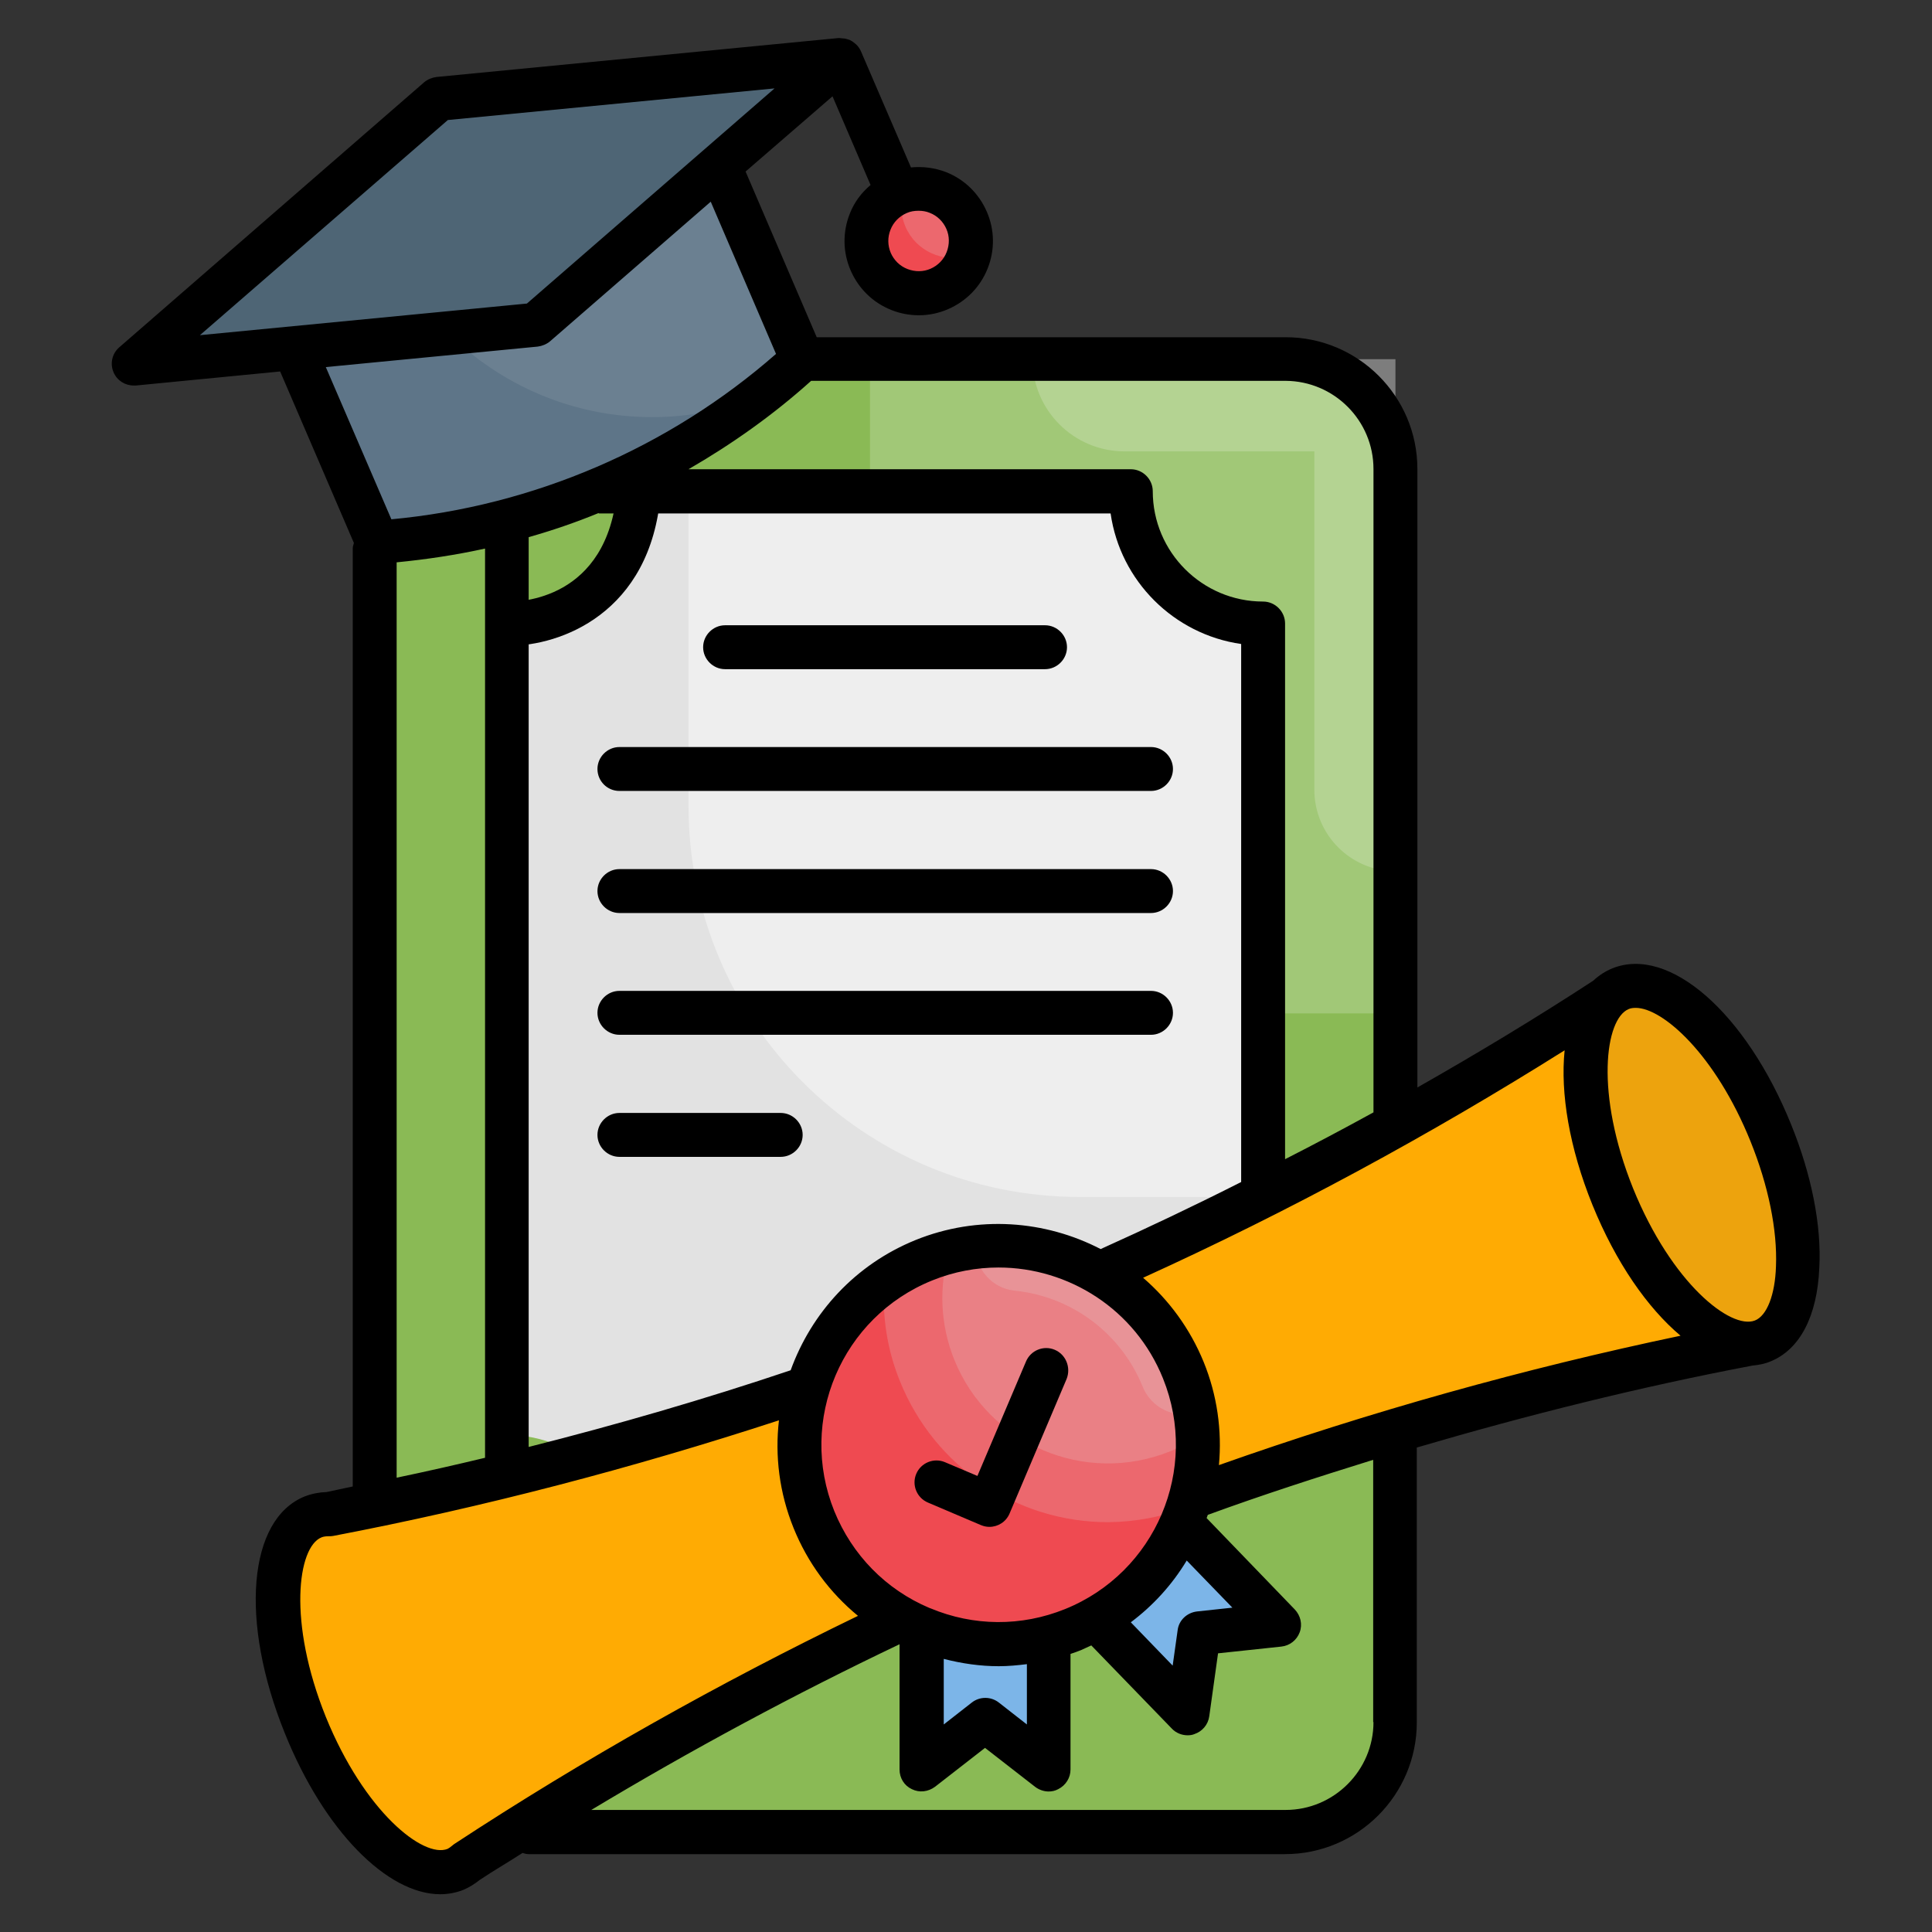
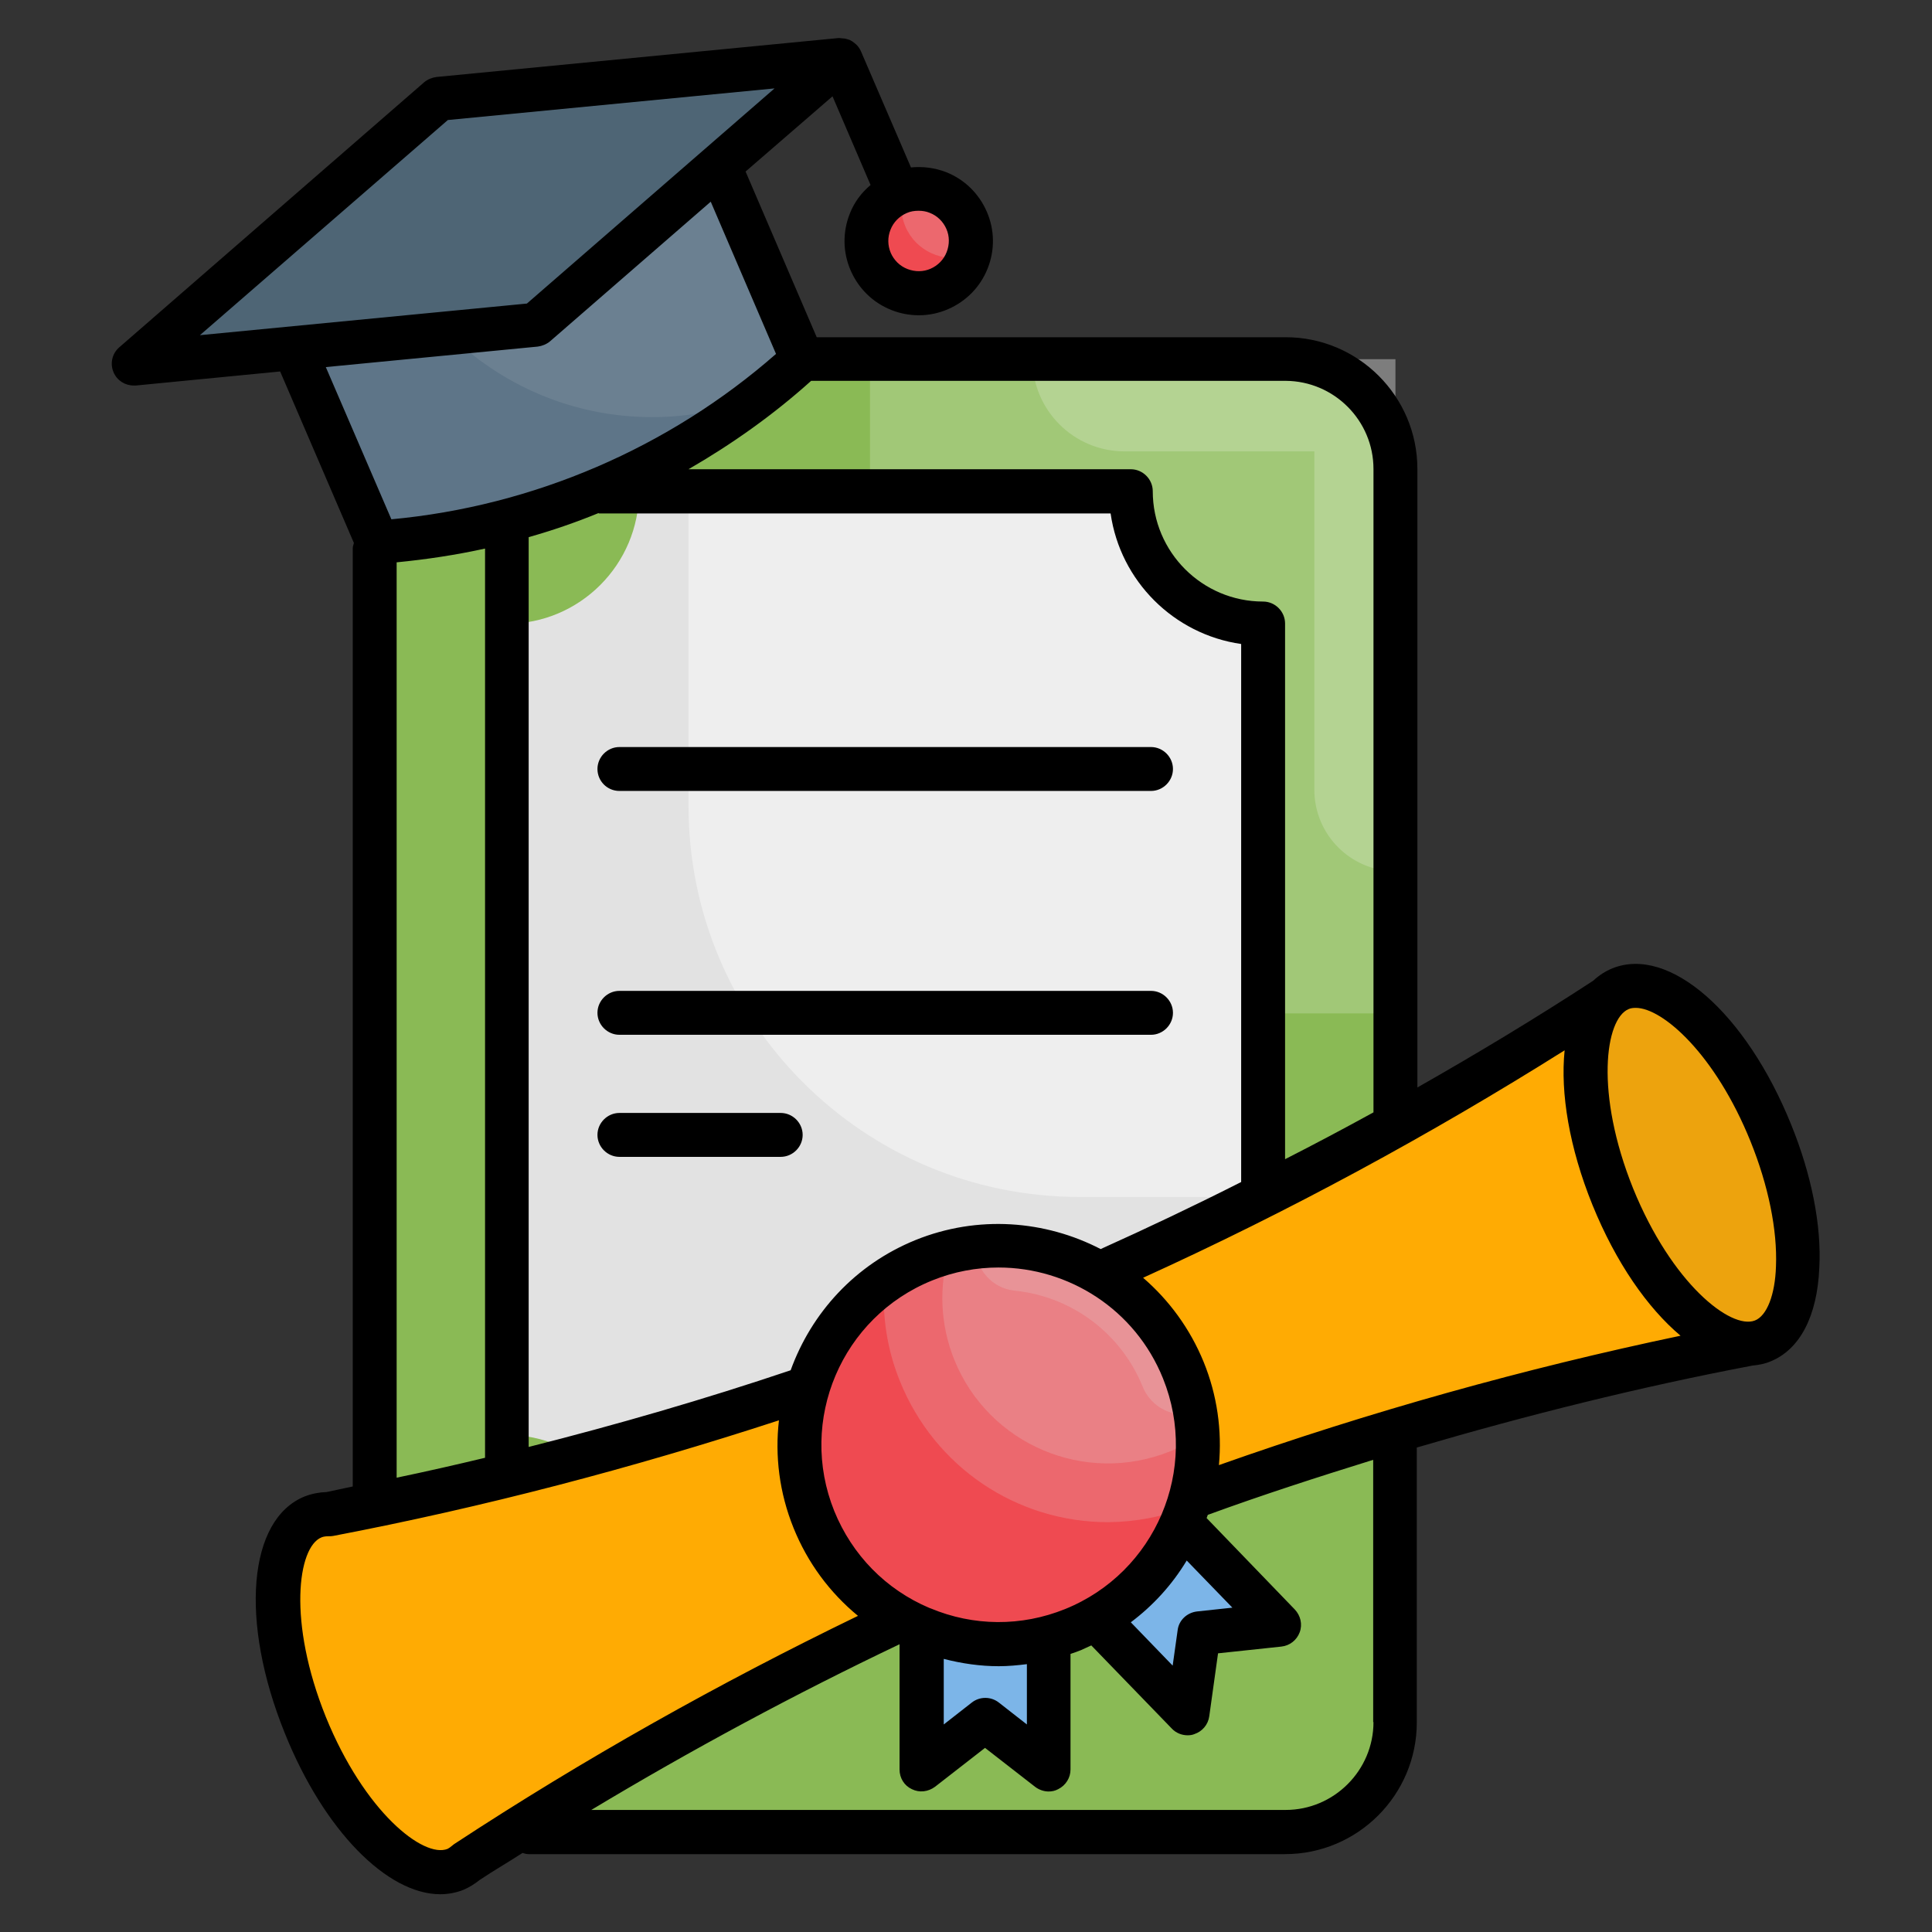
<svg xmlns="http://www.w3.org/2000/svg" id="Layer_1" enable-background="new 0 0 66 66" height="512" viewBox="0 0 66 66" width="512">
  <rect x="0" y="0" width="66" height="66" fill="#333333" stroke="none" />
  <g>
    <g>
      <g>
        <path d="m43.92 12.27h-27.37c-2.07 0-3.75 1.68-3.75 3.75v42.89c0 2.07 1.68 3.75 3.75 3.75h27.37c2.07 0 3.75-1.68 3.75-3.75v-42.89c0-2.07-1.68-3.75-3.75-3.75z" fill="#8aba55" />
      </g>
      <g opacity=".2">
        <path d="m47.67 34.62v-22.35h-17.95v14.35c0 4.42 3.58 8 8 8z" fill="#fff" />
      </g>
      <g opacity=".2">
        <path d="m47.67 29.76v-17.49h-12.4c0 1.74 1.41 3.15 3.15 3.15h6.48v11.56c0 1.53 1.24 2.78 2.77 2.78z" fill="#fff" />
      </g>
      <g>
        <path d="m38.64 16.79h-16.81c0 2.49-2.02 4.52-4.52 4.52v27.71c2.49 0 4.52 2.02 4.52 4.52h16.81c0-2.49 2.02-4.52 4.52-4.52v-27.72c-2.5 0-4.52-2.02-4.52-4.51z" fill="#e2e2e2" />
      </g>
      <g>
        <ellipse cx="57.8" cy="39.79" fill="#eda30d" rx="2.91" ry="6.49" transform="matrix(.927 -.375 .375 .927 -10.697 24.549)" />
      </g>
      <g>
        <path d="m54.91 34.08c-5.55 3.63-11.34 6.77-17.34 9.43 1.24.73 2.27 1.86 2.85 3.3.58 1.45.63 2.97.24 4.37 6.19-2.27 12.57-4.04 19.12-5.28-1.47.07-3.47-2.01-4.68-5.02-1.19-2.94-1.23-5.77-.19-6.8z" fill="#ffab03" />
      </g>
      <g>
        <path d="m27.81 51.91c-.6-1.49-.64-3.08-.2-4.51-5.32 1.81-10.78 3.26-16.36 4.32-.19 0-.37.03-.54.09-1.49.6-1.61 3.79-.27 7.11s3.64 5.53 5.13 4.93c.14-.06.27-.15.39-.25 4.77-3.13 9.74-5.9 14.85-8.31-1.32-.72-2.4-1.88-3-3.38z" fill="#ffab03" />
      </g>
      <g>
        <circle cx="34.12" cy="49.36" fill="#ef4a51" r="6.81" />
      </g>
      <g opacity=".2">
        <path d="m40.58 51.48c.48-1.47.47-3.12-.15-4.67-1.41-3.48-5.37-5.17-8.86-3.76-.49.2-.94.45-1.36.75-.08 1.15.09 2.3.54 3.4 1.18 2.91 3.97 4.8 7.11 4.8.93-.01 1.84-.18 2.72-.52z" fill="#e2e2e2" />
      </g>
      <g opacity=".2">
        <path d="m39.97 49.58c.33-.13.64-.3.94-.49-.03-.76-.18-1.53-.48-2.28-1.3-3.21-4.76-4.88-8.02-4.03-.33 1.17-.3 2.45.19 3.67 1.17 2.9 4.47 4.3 7.37 3.13z" fill="#e2e2e2" />
      </g>
      <g>
        <path d="m31.49 55.64v4.81l2.17-1.69 2.17 1.69v-4.51c-1.48.39-3 .26-4.34-.3z" fill="#7cb5e8" />
      </g>
      <g>
        <path d="m37.45 55.28 3.13 3.24.39-2.73 2.74-.29-3.34-3.46c-.58 1.35-1.58 2.5-2.92 3.24z" fill="#7cb5e8" />
      </g>
      <g>
        <path d="m14.99 3.38-10.42 9.04 13.73-1.33 10.42-9.04z" fill="#4e6575" />
      </g>
      <g>
        <circle cx="31.38" cy="8.23" fill="#ef4a51" r="1.78" />
      </g>
      <g opacity=".2">
        <path d="m30.87 6.53c-.12.39-.11.81.06 1.21.36.84 1.29 1.25 2.14 1 .12-.39.11-.81-.06-1.21-.36-.84-1.29-1.25-2.14-1z" fill="#e2e2e2" />
      </g>
      <g>
        <path d="m18.3 11.09c-2.75.27-5.5.53-8.26.8.95 2.21 1.9 4.43 2.85 6.64 5.41-.38 10.53-2.58 14.52-6.24-.95-2.21-1.9-4.43-2.85-6.64-2.08 1.81-4.17 3.63-6.26 5.44z" fill="#5e7588" />
      </g>
      <g opacity=".2">
        <path d="m40.43 46.81c-1.18-2.91-4.13-4.56-7.11-4.2.01.75.57 1.4 1.34 1.48 1.96.2 3.64 1.46 4.38 3.29.24.58.8.94 1.39.94.13 0 .27-.03.4-.06-.08-.49-.21-.98-.4-1.45z" fill="#e2e2e2" />
      </g>
      <g opacity=".4">
        <path d="m38.64 16.79h-15.12v10.74c0 7.38 5.98 13.36 13.36 13.36h6.28v-19.59c-2.5 0-4.52-2.02-4.52-4.51z" fill="#fff" />
      </g>
      <g opacity=".1">
        <path d="m18.3 11.09-2.99.29c1.79 1.77 4.25 2.87 6.97 2.87 1.28 0 2.51-.25 3.63-.7.52-.4 1.02-.82 1.5-1.27l-2.85-6.64z" fill="#e2e2e2" />
      </g>
    </g>
    <g>
-       <path d="m24.77 22.86h10.93c.41 0 .75-.34.75-.75s-.34-.75-.75-.75h-10.93c-.41 0-.75.34-.75.75s.34.75.75.75z" />
      <path d="m21.16 27.02h18.16c.41 0 .75-.34.75-.75s-.34-.75-.75-.75h-18.16c-.41 0-.75.34-.75.75s.33.75.75.75z" />
-       <path d="m39.32 29.69h-18.16c-.41 0-.75.34-.75.75s.34.75.75.75h18.16c.41 0 .75-.34.75-.75s-.34-.75-.75-.75z" />
      <path d="m39.32 33.85h-18.16c-.41 0-.75.34-.75.75s.34.75.75.75h18.16c.41 0 .75-.34.75-.75s-.34-.75-.75-.75z" />
      <path d="m26.67 38.02h-5.51c-.41 0-.75.34-.75.75s.34.75.75.75h5.51c.41 0 .75-.34.75-.75s-.34-.75-.75-.75z" />
      <path d="m61.19 38.42c-1.55-3.83-4.17-6.12-6.11-5.34-.24.1-.46.24-.65.42-1.96 1.28-3.97 2.49-6.01 3.65v-21.13c0-2.48-2.02-4.5-4.5-4.5h-16.02l-2.43-5.66 2.97-2.57 1.3 3.03c-.31.26-.56.59-.71.98-.25.63-.24 1.32.03 1.94s.76 1.1 1.39 1.35c.3.12.62.18.94.18.34 0 .68-.07 1-.21.62-.27 1.1-.76 1.35-1.39s.24-1.32-.03-1.94-.76-1.1-1.39-1.35c-.39-.15-.8-.2-1.2-.16l-1.71-3.97c-.04-.09-.09-.16-.15-.22-.02-.02-.05-.04-.07-.06-.05-.04-.09-.07-.15-.1-.03-.01-.06-.02-.09-.03-.06-.02-.12-.03-.18-.03-.03 0-.06-.01-.09-.01-.01 0-.03 0-.04 0l-13.73 1.33c-.15.02-.3.08-.42.18l-10.41 9.05c-.25.21-.33.56-.2.86.12.28.39.45.69.45h.07l4.93-.48 2.52 5.86c-.02.06-.04.13-.04.19v32.04c-.3.06-.59.13-.89.19-.27.01-.52.06-.75.15-1.94.78-2.23 4.26-.68 8.09 1.34 3.33 3.5 5.5 5.31 5.5.27 0 .54-.05.79-.15.19-.08.37-.19.56-.34.48-.32.98-.61 1.46-.92.07.02.13.04.2.04h25.85c2.48 0 4.5-2.02 4.5-4.5v-9.39c3.78-1.11 7.62-2.07 11.47-2.8.21-.02.42-.06.61-.14 1.01-.41 1.6-1.55 1.67-3.2.08-1.45-.27-3.19-.96-4.89zm-30.77-30.57c.1-.26.3-.46.55-.57.13-.06.27-.08.41-.08.13 0 .26.02.38.07.26.1.46.3.57.55s.11.53.01.79-.3.46-.55.57-.53.11-.79.01-.46-.3-.57-.55c-.11-.26-.11-.54-.01-.79zm16.5 8.17v21.98c-1 .55-2 1.08-3.02 1.6v-18.3c0-.41-.34-.75-.75-.75-2.08 0-3.77-1.69-3.77-3.77 0-.41-.34-.75-.75-.75h-15.11c1.49-.86 2.9-1.86 4.19-3.02h16.21c1.66.01 3 1.36 3 3.01zm-10.54 38.95c-1.49.6-3.12.59-4.6-.03-.01 0-.02-.01-.03-.01-1.49-.63-2.64-1.81-3.25-3.31-1.25-3.1.25-6.63 3.35-7.88.74-.3 1.51-.44 2.26-.44 2.4 0 4.67 1.43 5.62 3.79 1.25 3.1-.25 6.63-3.35 7.88zm4.16-1.66 1.56 1.61-1.21.13c-.34.04-.62.3-.66.64l-.17 1.21-1.43-1.48c.76-.57 1.41-1.28 1.91-2.11zm-5.46 3.54v2.06l-.96-.75c-.27-.21-.65-.21-.92 0l-.96.75v-2.24c.62.16 1.25.25 1.88.25.32 0 .64-.03.96-.07zm2.52-14.18c-1.89-.98-4.19-1.17-6.32-.31-2.07.84-3.56 2.49-4.27 4.45-2.94.99-5.94 1.86-8.95 2.62v-31.08c.81-.23 1.6-.5 2.38-.82.01 0 .02.01.03.01h17.47c.33 2.31 2.16 4.13 4.46 4.46v18.38c-1.58.8-3.18 1.56-4.8 2.29zm-30.77-31.22 8.47-7.35 11.16-1.08-8.46 7.35zm11.54.39c.15-.02.3-.08.42-.18l5.49-4.77 2.23 5.2c-3.66 3.21-8.29 5.2-13.14 5.65l-2.24-5.2zm-4.82 7.37c1.02-.1 2.02-.25 3.02-.47v31.06c-1 .24-2.01.47-3.02.68zm1.99 43.77c-.03.02-.06.04-.08.06-.07.06-.13.1-.17.12-.82.33-2.84-1.26-4.16-4.51-1.31-3.25-.96-5.8-.15-6.13.07-.03.16-.04.25-.04.05 0 .1 0 .15-.01 5.13-.98 10.24-2.32 15.23-3.95-.14 1.21.01 2.47.5 3.68.48 1.19 1.24 2.21 2.2 3-4.75 2.3-9.38 4.9-13.77 7.78zm31.38-4.15c0 1.65-1.35 3-3 3h-23.72c3.41-2.05 6.94-3.95 10.53-5.66v4.28c0 .29.16.55.42.67.26.13.56.09.79-.08l1.71-1.33 1.71 1.33c.13.1.3.16.46.16.11 0 .22-.02.33-.08.26-.13.42-.39.42-.67v-3.95c.12-.04.24-.08.36-.13s.23-.11.35-.16l2.75 2.84c.14.15.34.23.54.23.08 0 .16-.01.23-.04.27-.09.47-.32.51-.61l.3-2.15 2.16-.23c.29-.03.53-.22.63-.49s.03-.57-.17-.78l-3.01-3.12c.01-.04.03-.07.04-.11 1.86-.68 3.75-1.29 5.65-1.88v8.96zm-5.28-8.78c.11-1.18-.06-2.39-.52-3.52-.47-1.15-1.19-2.12-2.07-2.88 4.97-2.26 9.79-4.87 14.4-7.77-.15 1.46.16 3.33.95 5.28.8 1.97 1.88 3.52 3.01 4.47-5.34 1.12-10.63 2.6-15.77 4.42zm18.31-4.94c-.82.32-2.84-1.26-4.16-4.51-1.31-3.25-.96-5.8-.15-6.13.07-.03.15-.04.24-.04.92 0 2.72 1.59 3.92 4.56.61 1.51.92 3.03.87 4.27-.03.97-.31 1.69-.72 1.85z" />
-       <path d="m36.03 46.11c-.38-.16-.82.02-.98.4l-1.66 3.91-1.11-.47c-.38-.16-.82.02-.98.4s.02.82.4.98l1.81.77c.1.04.19.06.29.06.29 0 .57-.17.69-.46l1.95-4.6c.15-.39-.03-.83-.41-.99z" />
    </g>
    <g>
-       <path d="m17.41 22.06c-.04 0-.08 0-.12 0l.04-1.5c.39 0 3.43-.04 3.75-3.83l1.49.13c-.34 4.12-3.46 5.2-5.16 5.2z" />
-     </g>
+       </g>
  </g>
</svg>